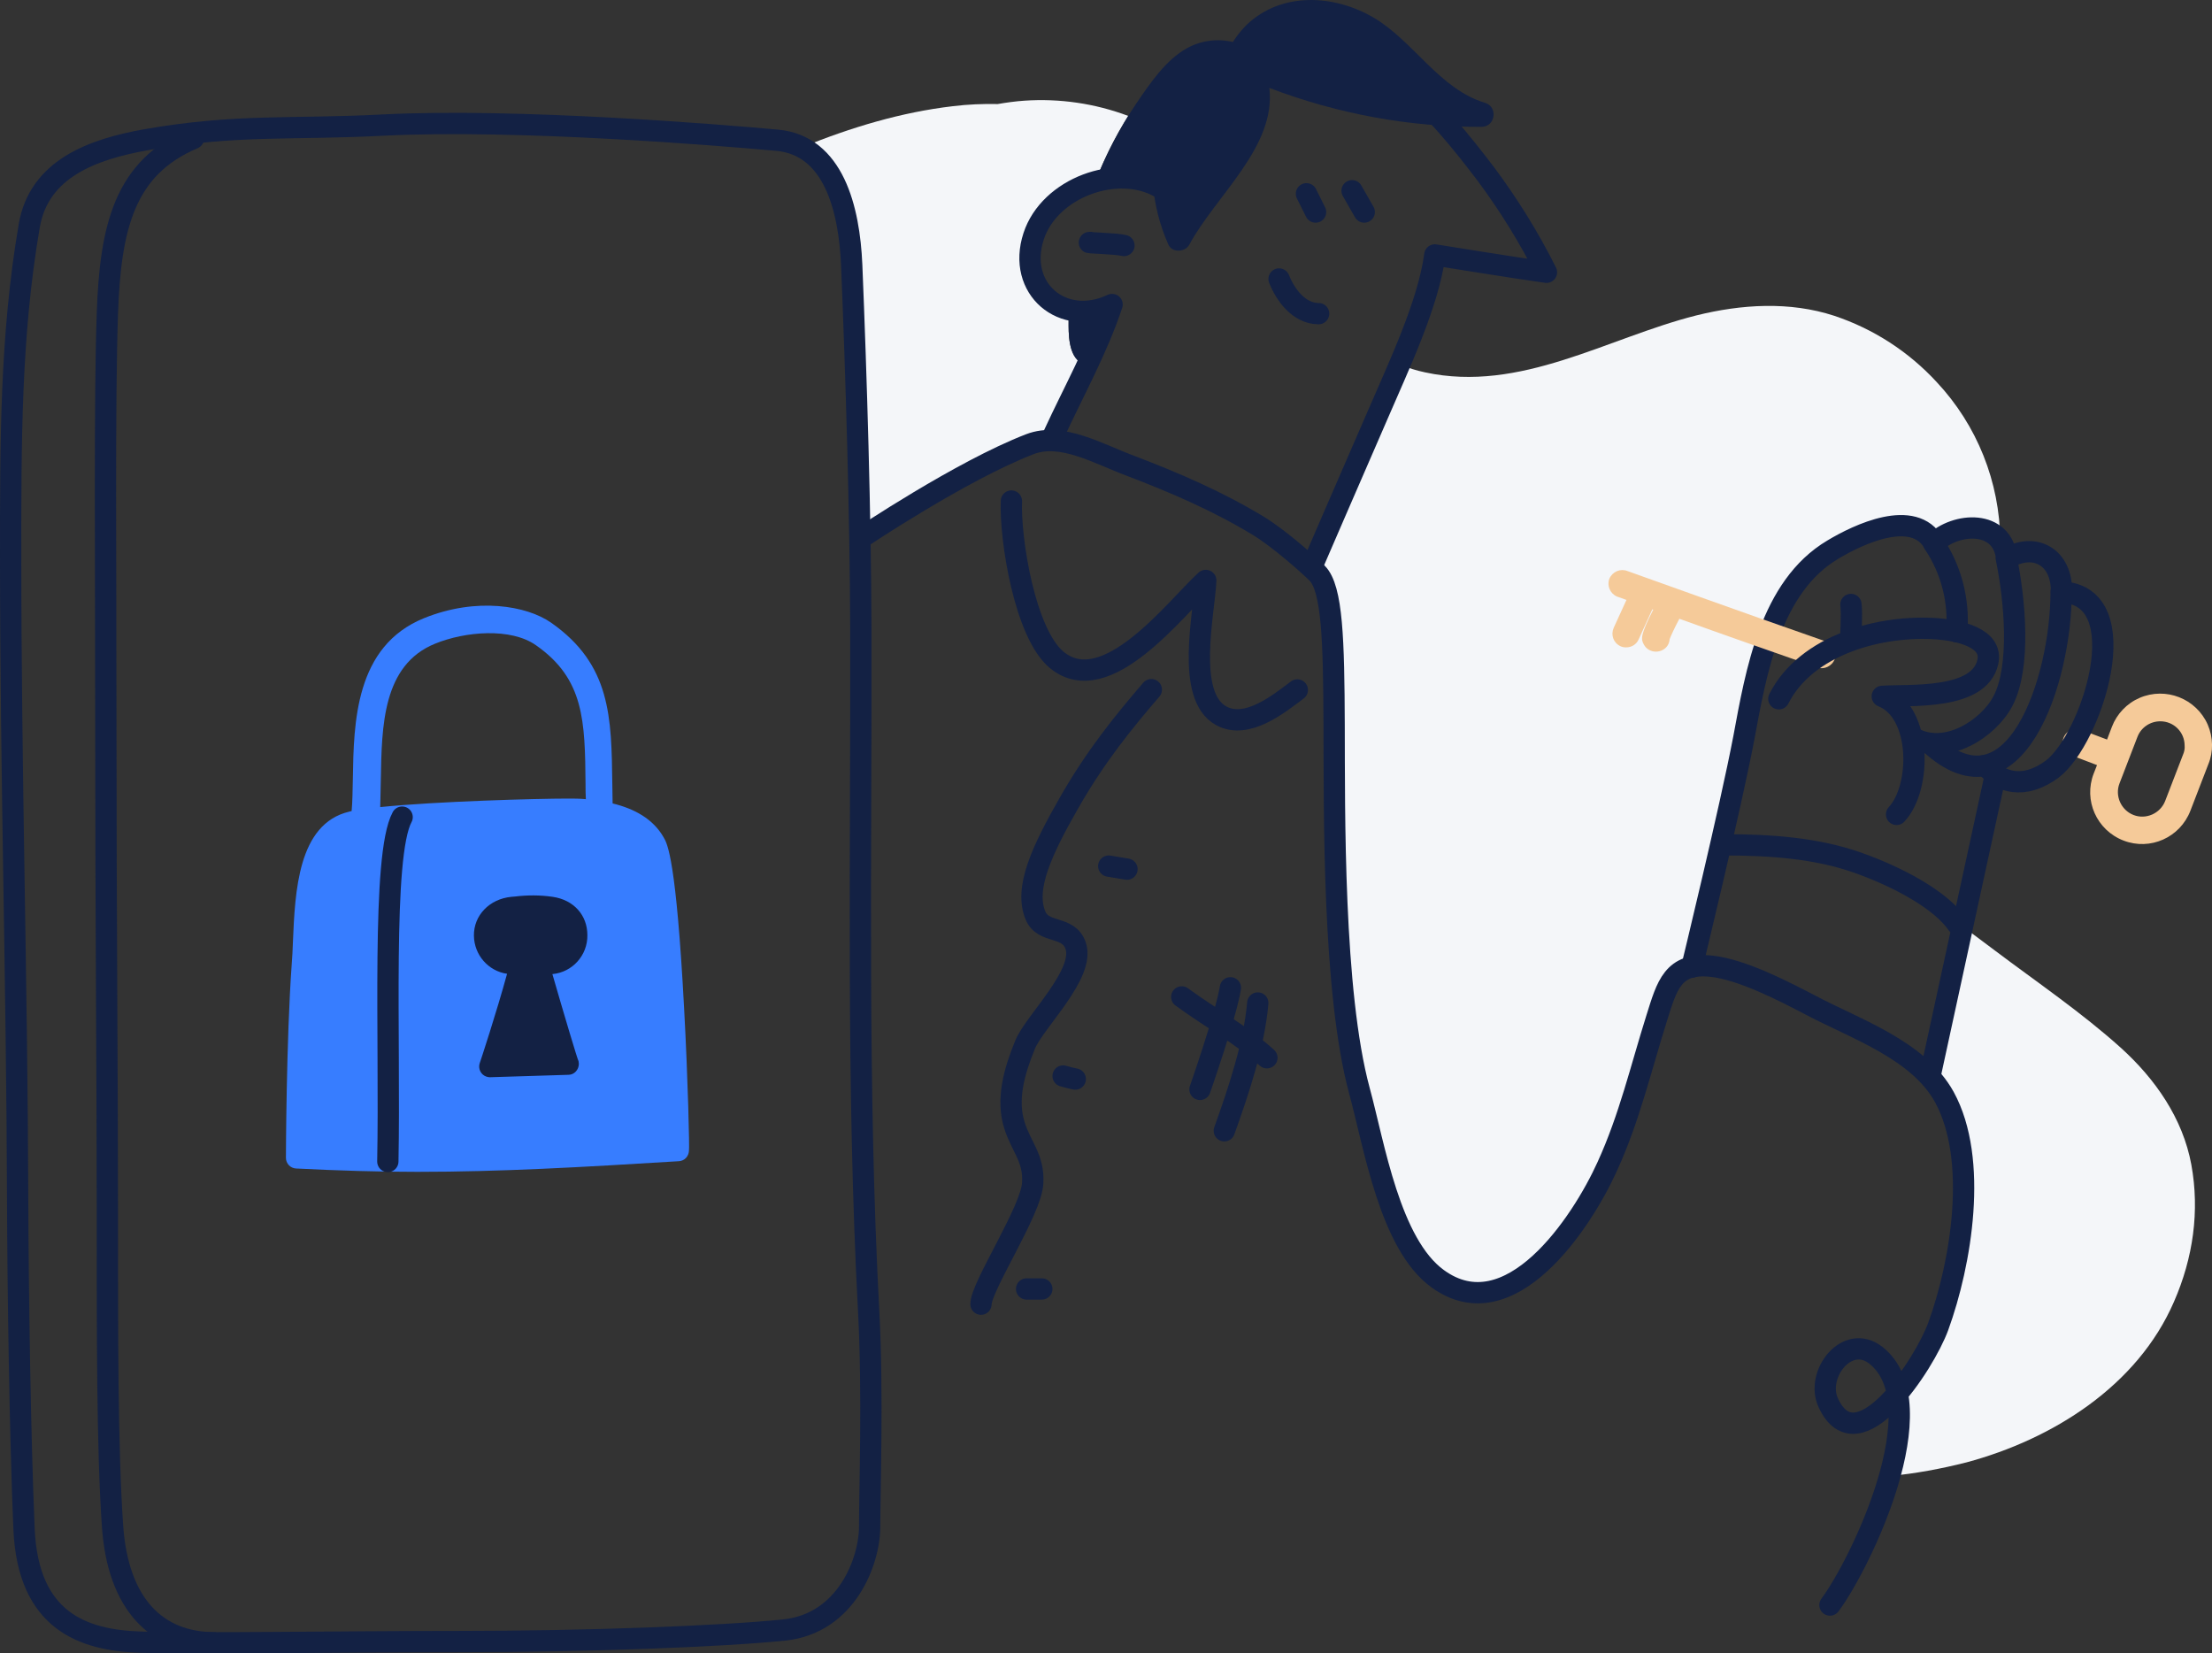
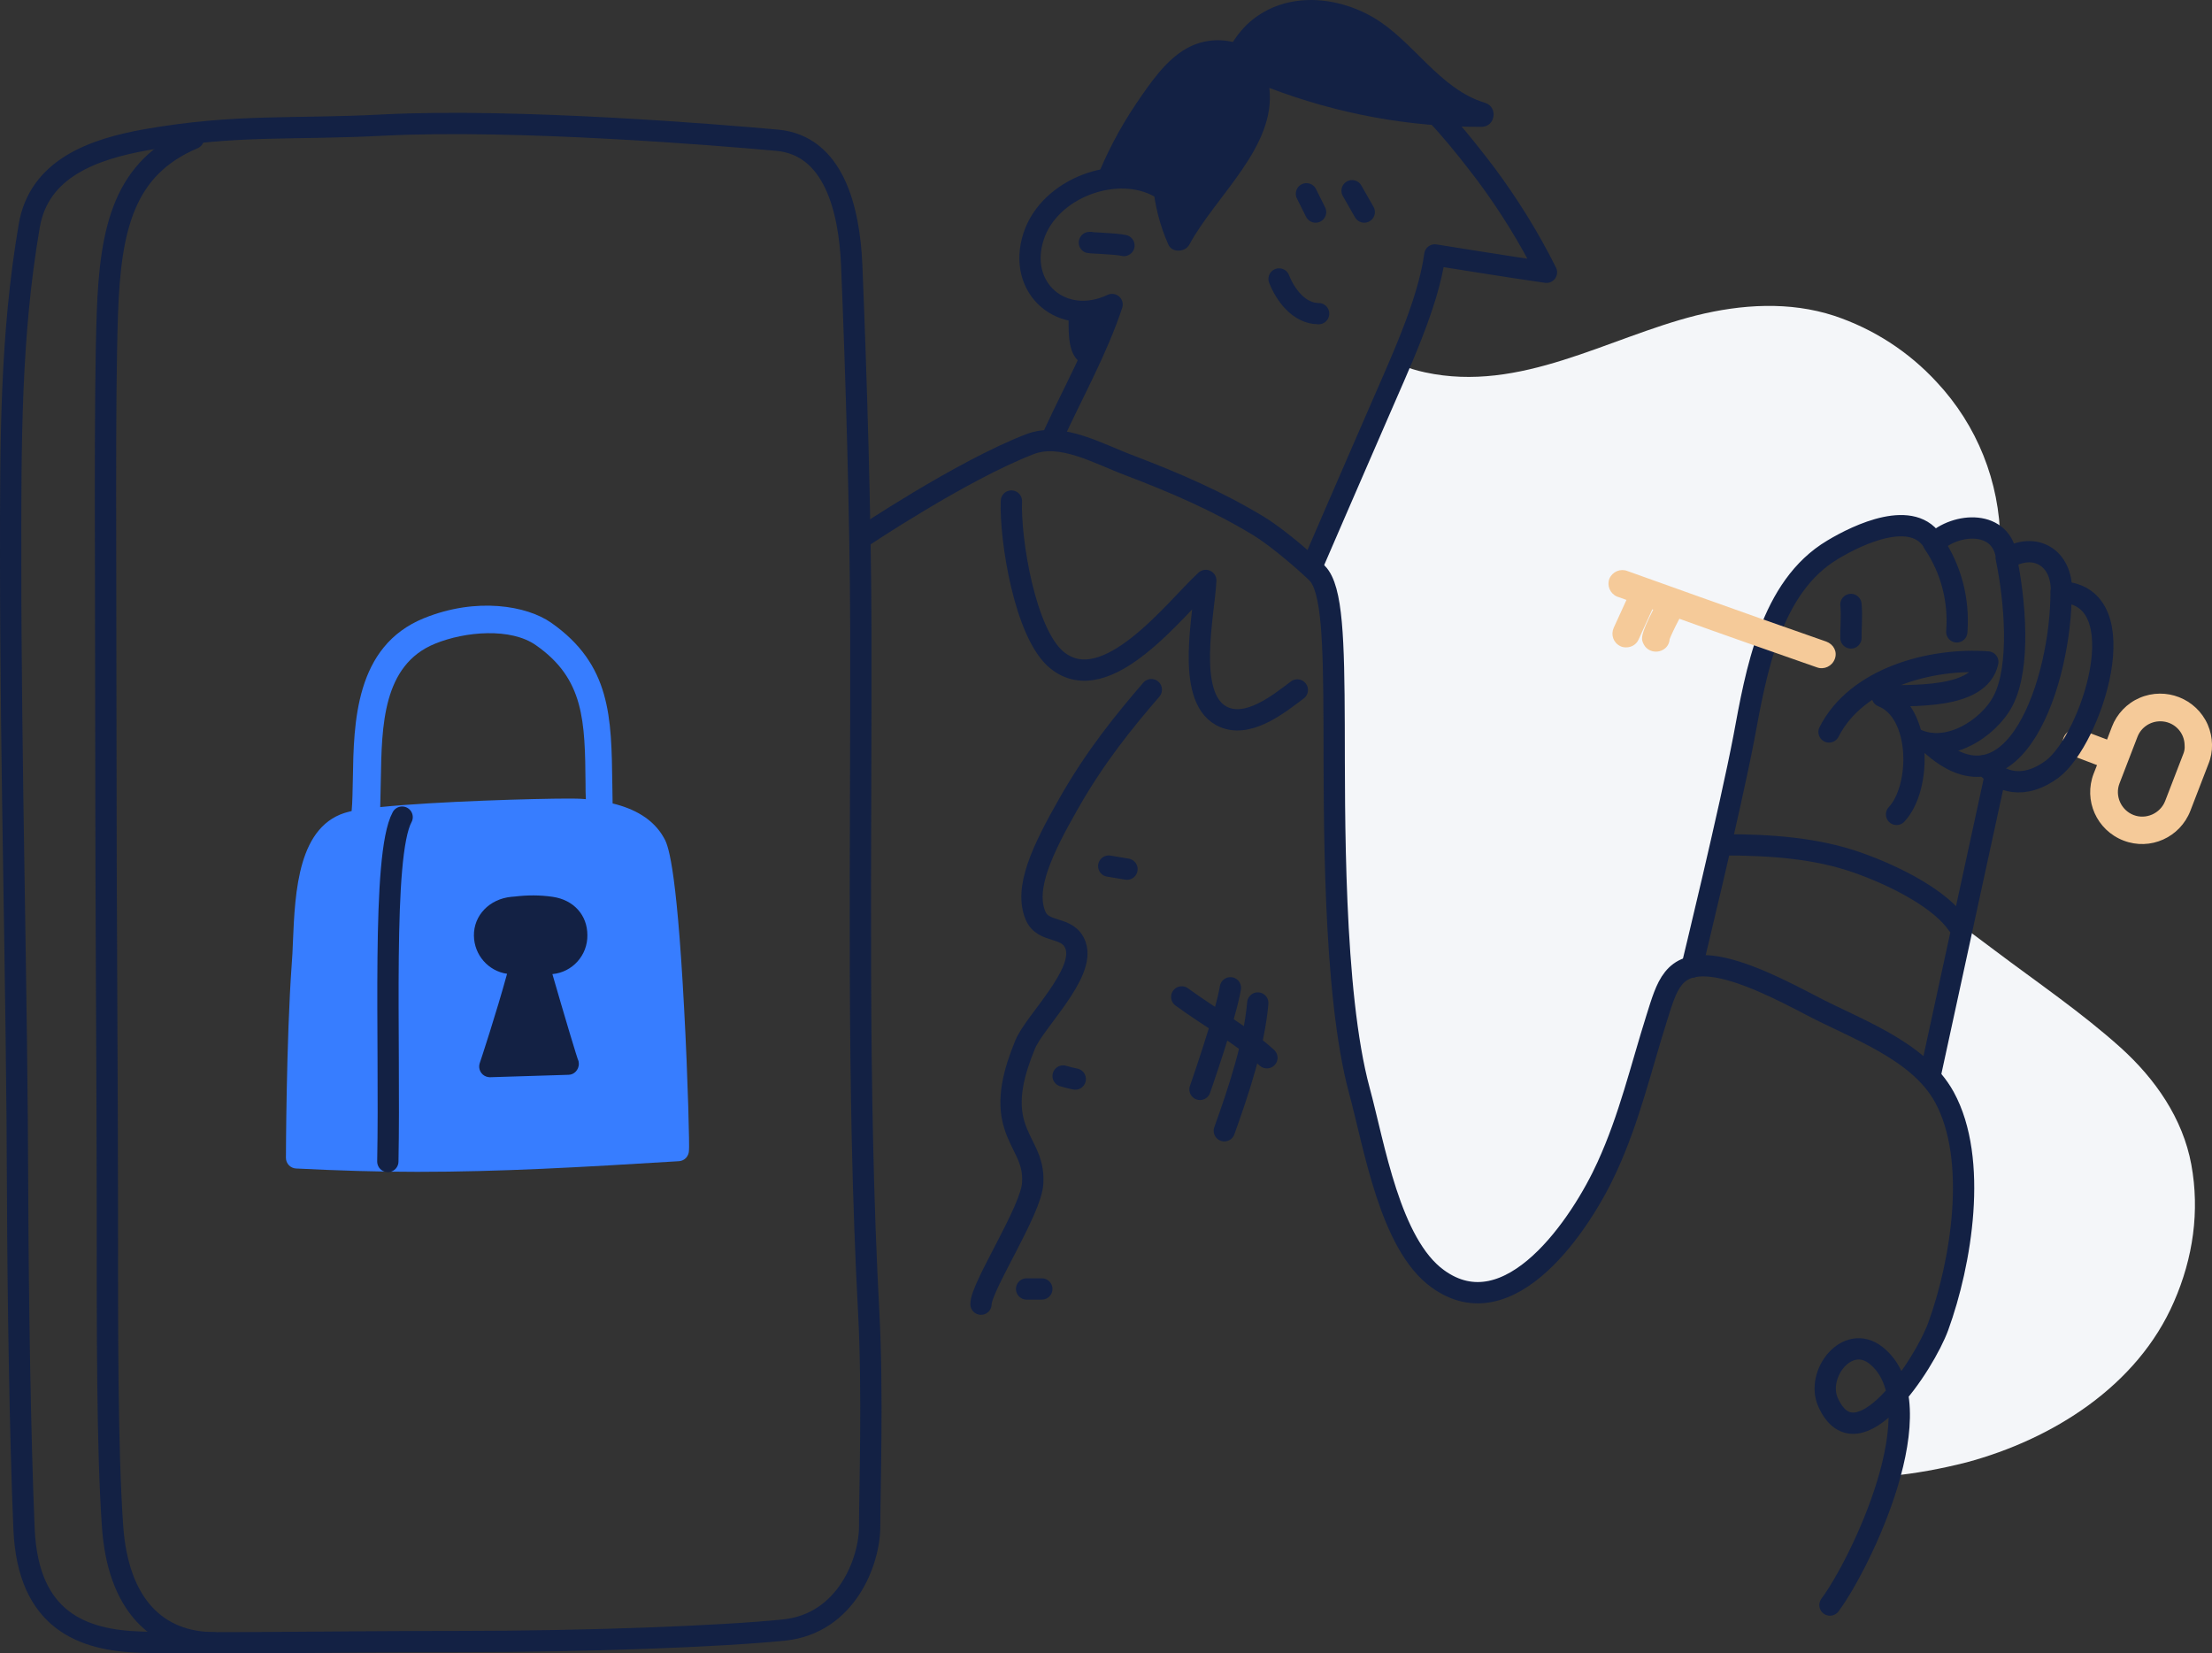
<svg xmlns="http://www.w3.org/2000/svg" version="1.1" id="Layer_1" x="0px" y="0px" viewBox="0 0 727.2 543.5" style="enable-background:new 0 0 727.2 543.5;" xml:space="preserve">
  <rect x="0" y="0" width="727.2" height="543.5" fill="#333333" stroke="none" />
  <style type="text/css">
	.st0{fill:#F4F6F9;}
	.st1{fill:#F5CA99;}
	.st2{fill:none;stroke:#132144;stroke-width:7;stroke-linecap:round;stroke-linejoin:round;}
	.st3{fill:#132144;}
	.st4{fill:#377dff;}
</style>
-   <path class="st0" d="M280,87.2c1.1,27.1,2.2,59.8,2.7,89.8l0,0c0,0,33.2-22.3,55.8-31c2.1-0.8,4.3-1.2,6.5-1.2l1.4-2.1  c3.5-7.6,7.4-15.1,11-22.8c-5.5-0.8-6.1-7.9-6.1-12.9c0-1.7,0-3.5,0.1-5.2l0,0c-9.5-2.4-15.5-12.3-11.7-24.1  c2.9-9,11.2-15.4,20.4-18c2.9-7.5,6.5-14.7,10.8-21.6c-10.9-4.1-22.6-5.8-34.2-5c-2.9,0.2-5.8,0.6-8.7,1.1  c-4.9-0.1-9.8,0.1-14.7,0.7c-17.1,2-33.6,7-49.6,13.5C275.8,54.7,279.4,71.8,280,87.2z" />
  <path class="st0" d="M468.5,122.4c-2.9-0.6-5.7-1.5-8.4-2.6c-2.5,5.8-5,11.4-7.2,16.4c-6.6,15.1-21.6,49.8-21.6,49.8l-0.3,0.7  c0.8,0.7,1.4,1.4,1.8,1.7c5,5,5.5,22,5.6,50s-0.5,87.6,8.3,120.1c4.9,18,10,50.4,25.7,61.8c23.7,17.3,47.3-18.1,55.8-36.9  c7.3-16,11-32.1,16.2-48.6c2.7-8.7,4.5-15.4,11.7-17c0,0,12.6-51.8,17.1-75.4c4-21.5,8.7-49.6,29.2-61.8c8.3-5,26.7-13.8,33.3-2.1  c5.9-5.8,17.3-7.4,21.9-0.7c-0.2-19.4-7.6-38-20.9-52.2c-9.2-10-20.8-17.5-33.7-21.8c-14.7-4.8-30.5-3.8-45.4-0.1  C528.3,111.1,499.9,129.2,468.5,122.4z" />
  <path class="st0" d="M720.4,382.8c-2.8-15.2-11.9-28.2-23.2-38.4c-12.9-11.6-27.5-21.5-41.3-31.9l-10.7-8l-10.7,49.3l-0.1,0.4  c1.8,2,3.4,4.2,4.7,6.5c11.3,20.6,5.5,54.8-2,75.4c-2,5.4-7.3,14.9-13.5,22.2c1.5,7.8,0.2,17.3-2.5,26.9c8.6-0.8,17.1-2.4,25.4-4.5  c28.3-7.6,56.2-25.1,68.2-52.8C721,413.5,723.2,398.1,720.4,382.8z" />
  <path class="st1" d="M725.8,238.2c-3.8-8.6-13.8-12.5-22.4-8.8c-4.2,1.8-7.5,5.3-9.1,9.5l-1.6,4.2c-2.1-0.8-5-1.9-8.5-3.2  c-2.3-0.9-4.9,0.3-5.8,2.6s0.3,4.9,2.6,5.8l8.4,3.2l-1.1,2.8c-3.4,8.8,1,18.6,9.8,22c8.8,3.4,18.6-1,22-9.8l5.9-15.3  C727.7,247.1,727.6,242.4,725.8,238.2z M717.7,248l-5.9,15.3c-1.6,4.1-6.3,6.2-10.4,4.6c-4.1-1.6-6.2-6.3-4.6-10.4l5.9-15.3  c1.2-3.1,4.2-5.1,7.5-5.1c4.4,0,8,3.5,8,8C718.3,246,718.1,247.1,717.7,248z" />
  <path class="st2" d="M282.8,177c0,0,33.2-22.3,55.8-31c10.4-4,22.5,3.2,33,7.1c14.7,5.6,28.6,11.6,42,19.7  c7.4,4.5,17.3,13.5,19.4,15.6c5,5,5.5,22,5.6,50s-0.5,87.6,8.3,120.1c4.9,18,10,50.4,25.7,61.8c23.7,17.3,47.3-18.1,55.8-36.9  c7.3-16,11-32.1,16.2-48.6c3.4-10.8,5.3-18.5,18-17.2c10.2,1.1,24,8.3,33,13c14.6,7.7,35.1,14.6,43.6,30c11.3,20.6,5.5,54.8-2,75.4  c-4.5,12.4-26.6,46.2-36.2,25c-4.2-9.2,6.2-22.9,15.7-15.5c20.4,16.1-5.1,68.7-15.1,82.1" />
  <path class="st2" d="M332.5,164.7c-0.5,12.4,4.4,43.7,15,52.3c16.3,13.2,39-17.2,48.9-26.2c-0.5,10.9-6.8,38,5.1,44.5  c8.5,4.6,19-4,25-8.5" />
  <path class="st2" d="M378.5,226.7c-9.1,10.6-18.2,21.7-27.1,37.3s-14.7,28-11,36.9c2.6,6.3,10.8,3.1,13.2,9.9  c3.3,9.3-13.5,25-16.6,32.6c-3.6,8.8-6.2,18-3.5,26.5c2.2,7.1,6.5,10.8,6,19c-0.4,8.9-17,34-17,39.8" />
  <line class="st2" x1="364.5" y1="284.7" x2="370.5" y2="285.7" />
  <path class="st2" d="M349.5,353.7c1.4,0.4,2.5,0.7,4,1" />
  <path class="st2" d="M337.5,423.7h5" />
  <path class="st2" d="M388.5,327.7c9.4,6.9,19.5,12.3,28,20" />
  <path class="st2" d="M413.5,329.7c-1.2,13.7-6.3,28.9-11,42" />
  <path class="st2" d="M404.5,324.7c-1.4,8.8-10,33.4-10,33.4" />
  <path class="st2" d="M556.2,317.9c0,0,12.6-51.8,17.1-75.4c4-21.5,8.7-49.6,29.2-61.8c8.3-5,26.7-13.8,33.3-2.1  c7.2-7,22.6-7.9,23.9,5c9.3-5.6,18.3-0.3,18,11c25.4,1.1,9.8,48.5-3,58.2c-9.3,6.9-17.3,4.4-22-1.2" />
  <line class="st2" x1="634.5" y1="353.7" x2="656" y2="254.7" />
  <path class="st2" d="M566.5,277.7c15.7,0,30.6,1.1,44,5.8s27.5,12.3,33,20.3" />
  <path class="st2" d="M608.5,198.7c0.4,3.5-0.1,9.1,0,11" />
  <path class="st2" d="M635.7,178.6c5.8,8.6,8.4,18.8,7.6,29.1" />
  <path class="st2" d="M659.6,183.6c2.8,13.6,4.8,35.5-1.1,46.8c-4.8,9.2-18.6,17.9-29.2,12.3" />
  <path class="st2" d="M677.6,194.6c0,29-15.3,75.5-43.1,49.8" />
  <path class="st1" d="M600.4,210.9c-26.8-9.3-65-23.1-65.4-23.2c-2.3-0.9-4.9,0.2-5.9,2.5c-0.9,2.3,0.2,4.9,2.5,5.9  c0.1,0,0.2,0.1,0.3,0.1l2.8,1l-4.2,9.2c-1,2.3-0.1,4.9,2.2,6c0,0,0,0,0,0c0.6,0.3,1.2,0.4,1.9,0.4c1.8,0,3.4-1,4.1-2.6l4.5-9.9  l0.3,0.1c-4.3,8.5-4.1,9.7-3,11.6c0.8,1.4,2.3,2.2,3.9,2.2c0.8,0,1.6-0.2,2.3-0.6c1.3-0.7,2.1-2,2.2-3.5c0.4-1.1,1.7-3.9,3.2-6.7  c13.3,4.8,31,11,45.3,16c2.3,0.8,4.9-0.4,5.8-2.8S602.8,211.8,600.4,210.9L600.4,210.9z" />
  <path class="st2" d="M346.5,142.7c6.4-13.9,14.2-27.8,19.1-42.6c-16.3,7.7-31.4-5.3-25.8-22.4c5.2-16,27.5-24.1,41.5-16.1  c5.7-19.1,21-44.4,42.2-46.9c28.7-3.3,49.4,22.1,64.9,42.4c7.6,10.2,14.3,21,20,32.4c-10.7-1.5-36.7-5.7-36.7-5.7  c-2.2,16.4-12.1,37-18.7,52.4c-6.6,15.1-21.6,49.8-21.6,49.8" />
  <path class="st2" d="M420.5,91.7c2,5.1,6.5,11.4,13,11.4" />
  <line class="st2" x1="429.5" y1="63.7" x2="432.5" y2="69.7" />
  <line class="st2" x1="444.5" y1="62.7" x2="448.5" y2="69.7" />
  <path class="st2" d="M369.5,80.7c-2.8-0.7-13.5-0.9-11-1" />
  <path class="st3" d="M351.4,101.8c-0.1,1.7-0.1,3.5-0.1,5.2c0,5,0.6,12.1,6.1,12.9c3.1-6.4,5.8-13.1,8.1-19.8  C361.2,102.3,356.2,102.9,351.4,101.8z" />
  <path class="st3" d="M488.2,33.8c-15.1-4.6-23.4-20.2-36.6-28c-13-7.6-30.2-8.6-41.7,2.3c-1.3,1.3-2.5,2.7-3.5,4.1  c-0.5,0.7-0.8,1.2-1.1,1.6c-5.1-1.2-10.4-0.5-15,2c-7.1,3.9-12.3,11.7-16.8,18.3c-5.4,8-9.9,16.6-13.4,25.6  c6.2-1.9,12.9-1.6,18.9,0.8c0.6,6.9,2.3,13.6,5.1,19.9c1.2,2.8,5.6,2.5,6.9,0c8.7-16.1,28.6-32.2,26.3-51.5  c22.3,8.5,45.9,12.9,69.8,12.8C491.7,41.6,492.5,35.1,488.2,33.8z" />
  <path class="st2" d="M257.9,535.8c-20.4,2.1-65,3.8-106,3.8s-86.7,0.8-105.7,0.2s-37-7-38.3-37.2s-2-78.3-2.1-108.5  c-0.2-70.4-2.3-140.7-2.3-211.3c0-36.8-0.1-72.4,6.1-108.5C12.8,55.3,30.7,49,48.2,45.9c29.9-5.2,47.7-3.2,78-4.8  c43.8-2.2,110.7,3.3,129.3,5s23.7,22.6,24.5,41c1.5,36.3,2.9,82.8,3,119.1c0.2,74.9-1.4,150.7,2.6,225.3c1.4,26.2,0.3,58.9,0.3,70.3  S278.3,533.6,257.9,535.8z" />
  <path class="st2" d="M63.6,45.5c-22.7,9.6-27.3,29.1-28.3,57.5s-0.5,83.9-0.5,139.3s0.5,116.7,0.5,155.7s-0.1,77.8,1.7,103.7  s14.7,38.2,33.3,38.3" />
  <path class="st4" d="M224.9,331.4c-2.6-48.8-5.5-54.1-6.7-56.1c-3.5-6.2-9.8-9.5-16.8-11.2c0-2.2-0.1-4.3-0.1-6.4  c-0.3-21.9-0.4-39.2-20.1-53c-8-5.6-24.5-8.5-41.8-1.5c-22.7,9.2-23.1,34.4-23.4,52.8c-0.1,3.8-0.1,7.5-0.4,10.6l-0.8,0.2  c-16.9,4-17.8,26.4-18.5,42.8c-0.1,2.6-0.2,5.1-0.4,7.4c-1.8,25-1.9,63.3-1.9,63.6c0,1.9,1.5,3.4,3.3,3.5c14,0.7,27,1.1,39.9,1.1  c27.2,0,53.6-1.5,86-3.5c1.9-0.1,3.3-1.7,3.3-3.6C226.7,378,226.2,355.2,224.9,331.4z M125.2,256.2c0.3-17.6,0.6-37.6,17.8-44.6  c10-4.1,25-5.3,33.2,0.5c15.9,11.1,16.1,24.9,16.3,45.7c0,1.6,0,3.2,0.1,4.9c-2-0.2-4-0.2-5.8-0.2c-10.2,0-43.2,0.9-61.8,2.8  C125.1,262.5,125.1,259.4,125.2,256.2z" />
  <path class="st2" d="M132.2,268.6c-6.8,12.6-3.9,72.3-4.7,113.2" />
  <path class="st3" d="M181.6,320.2c6.6-0.6,11.6-6.2,11.5-12.8c0-6.6-4.5-11.6-11.4-12.6c-4.1-0.6-8.3-0.6-12.4-0.1l-1.2,0.1  c-7.2,0.7-12.4,6.1-12.3,12.8c0.1,6.3,4.7,11.6,10.9,12.5c-3.5,12.8-8.9,29.2-9,29.4c-0.6,1.8,0.4,3.8,2.2,4.4  c0.4,0.1,0.7,0.2,1.1,0.2h0.1l25.8-0.8c1.9,0,3.4-1.7,3.4-3.6c0-0.3-0.1-0.6-0.1-0.9C190,348.8,185.2,332.7,181.6,320.2z" />
-   <path class="st2" d="M623.5,267.7c8.2-8.7,8.4-33.6-4.7-38.8c9.2-0.6,31.9,1.3,34.7-11.3c1.8-8-9.8-10.4-16.5-10.9  c-18.7-1.4-43.2,5.2-52.2,23" />
+   <path class="st2" d="M623.5,267.7c8.2-8.7,8.4-33.6-4.7-38.8c9.2-0.6,31.9,1.3,34.7-11.3c-18.7-1.4-43.2,5.2-52.2,23" />
</svg>